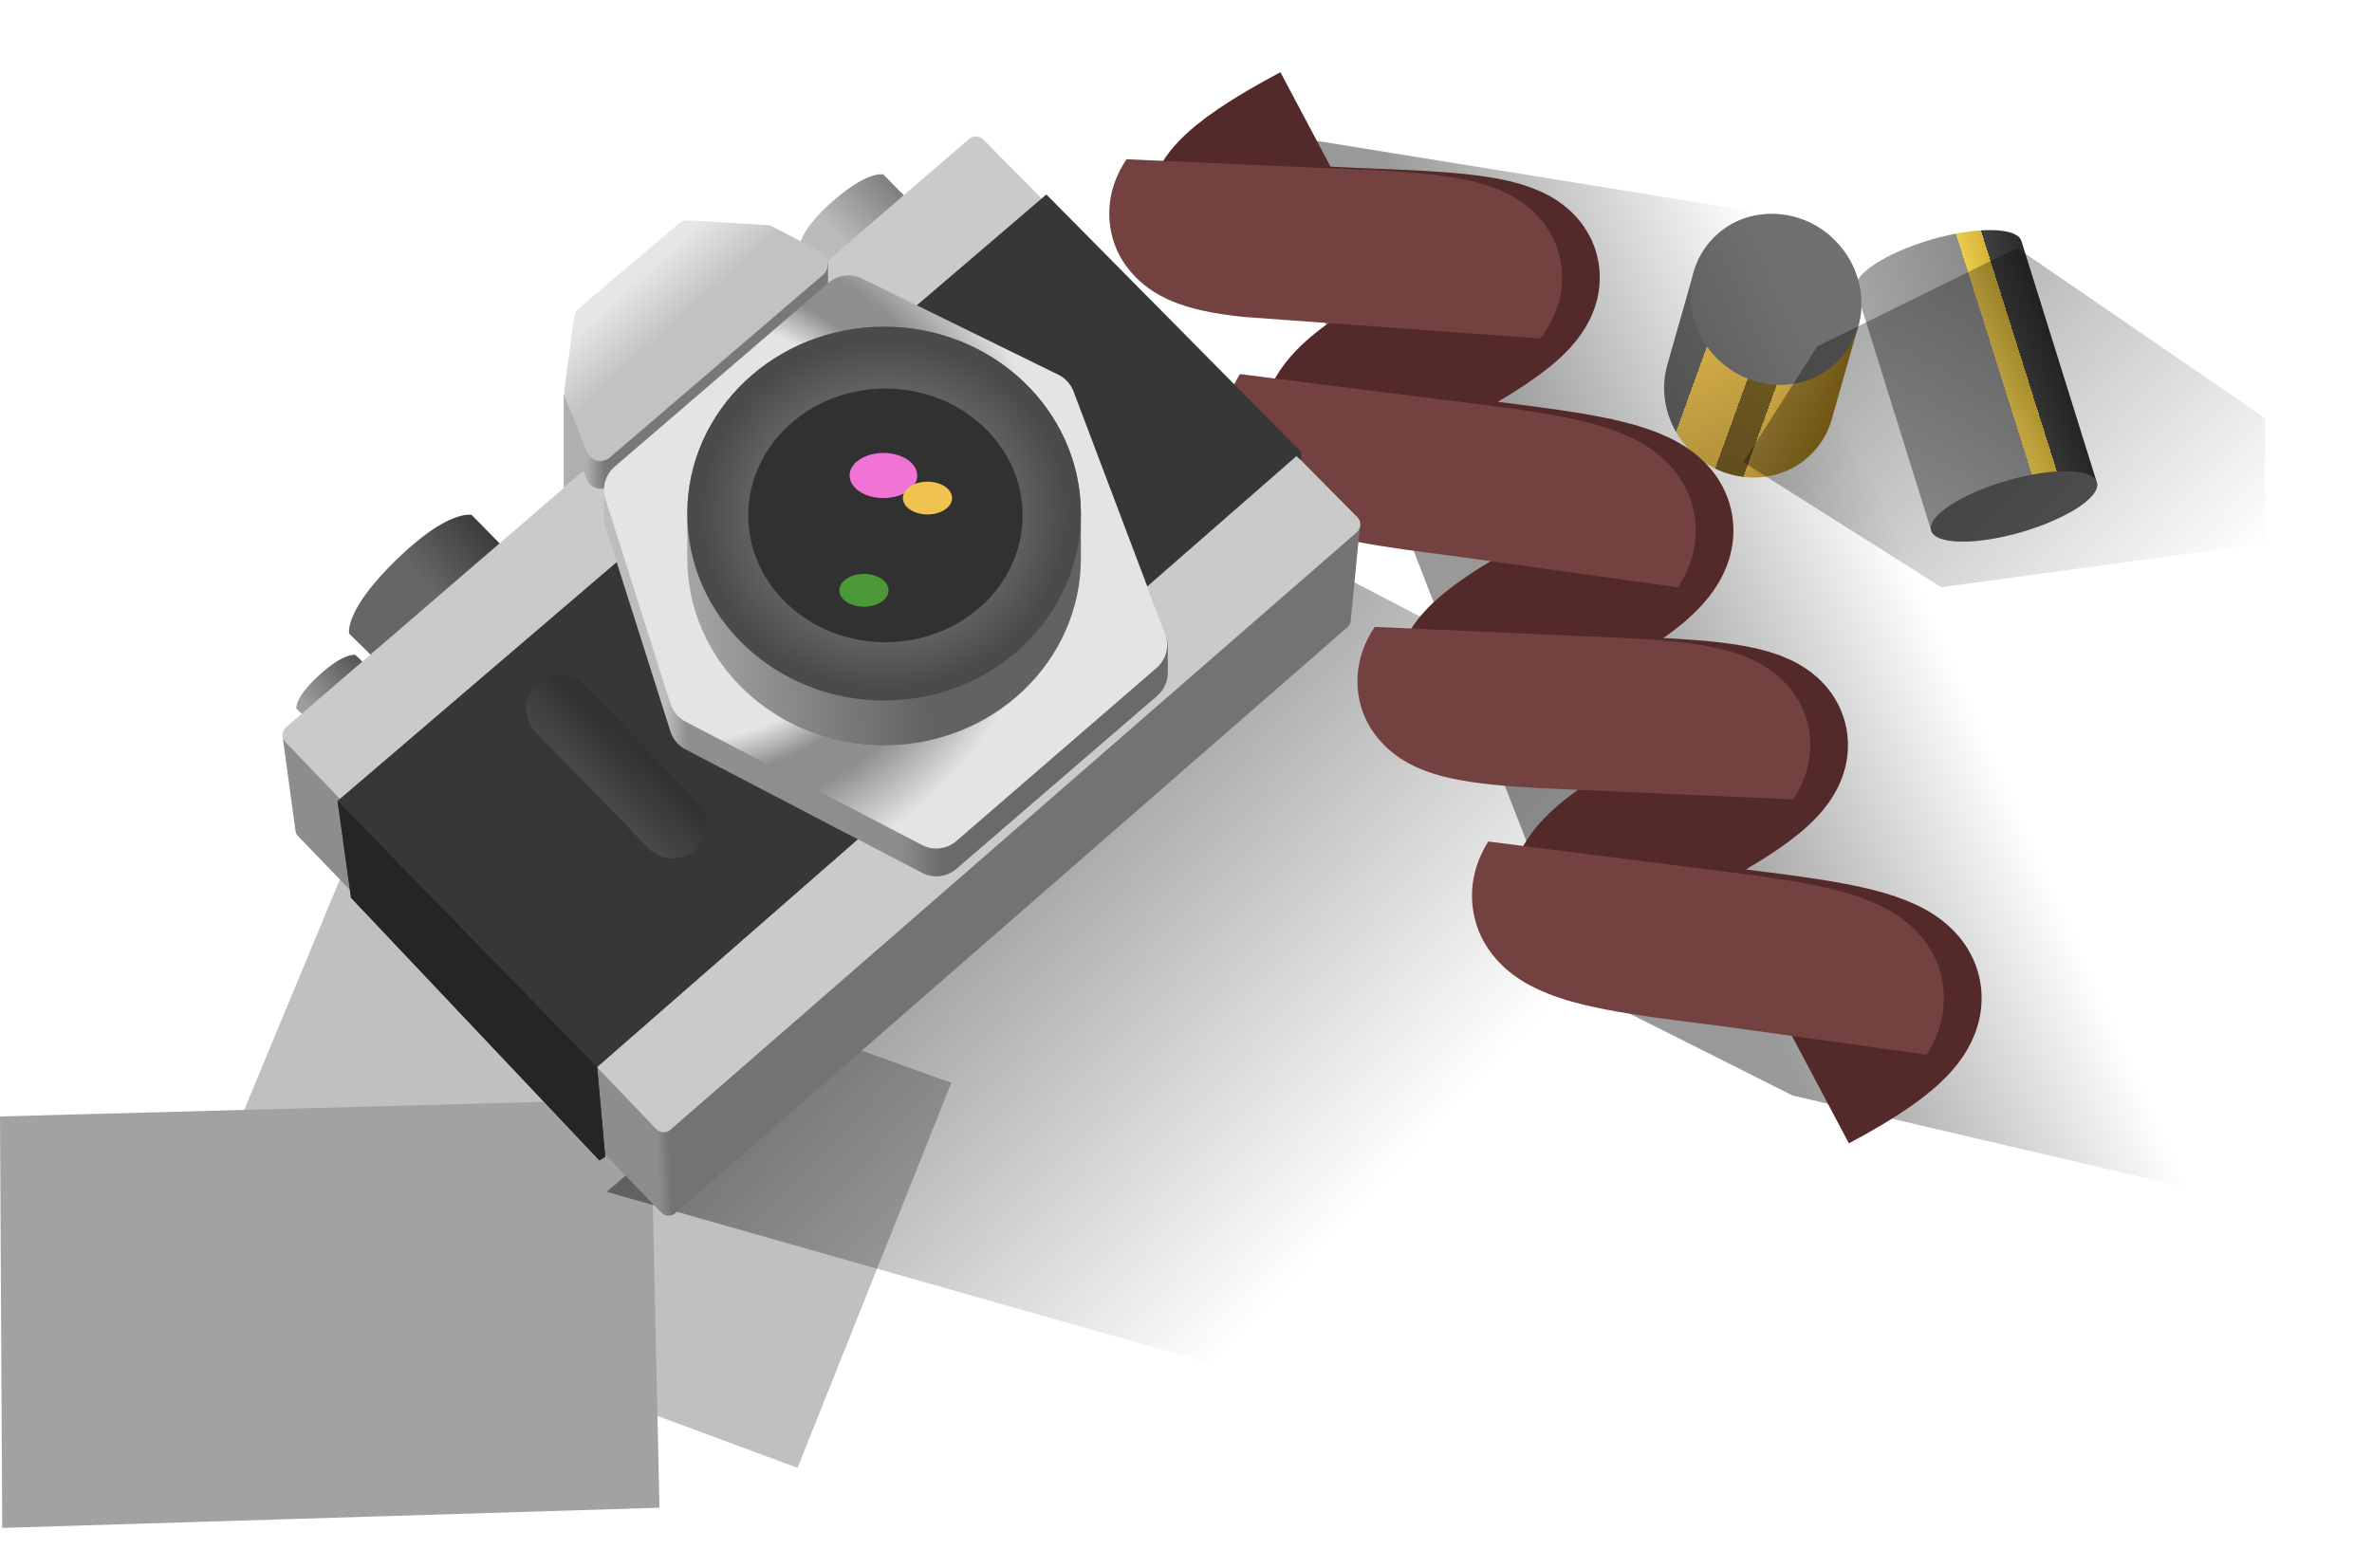
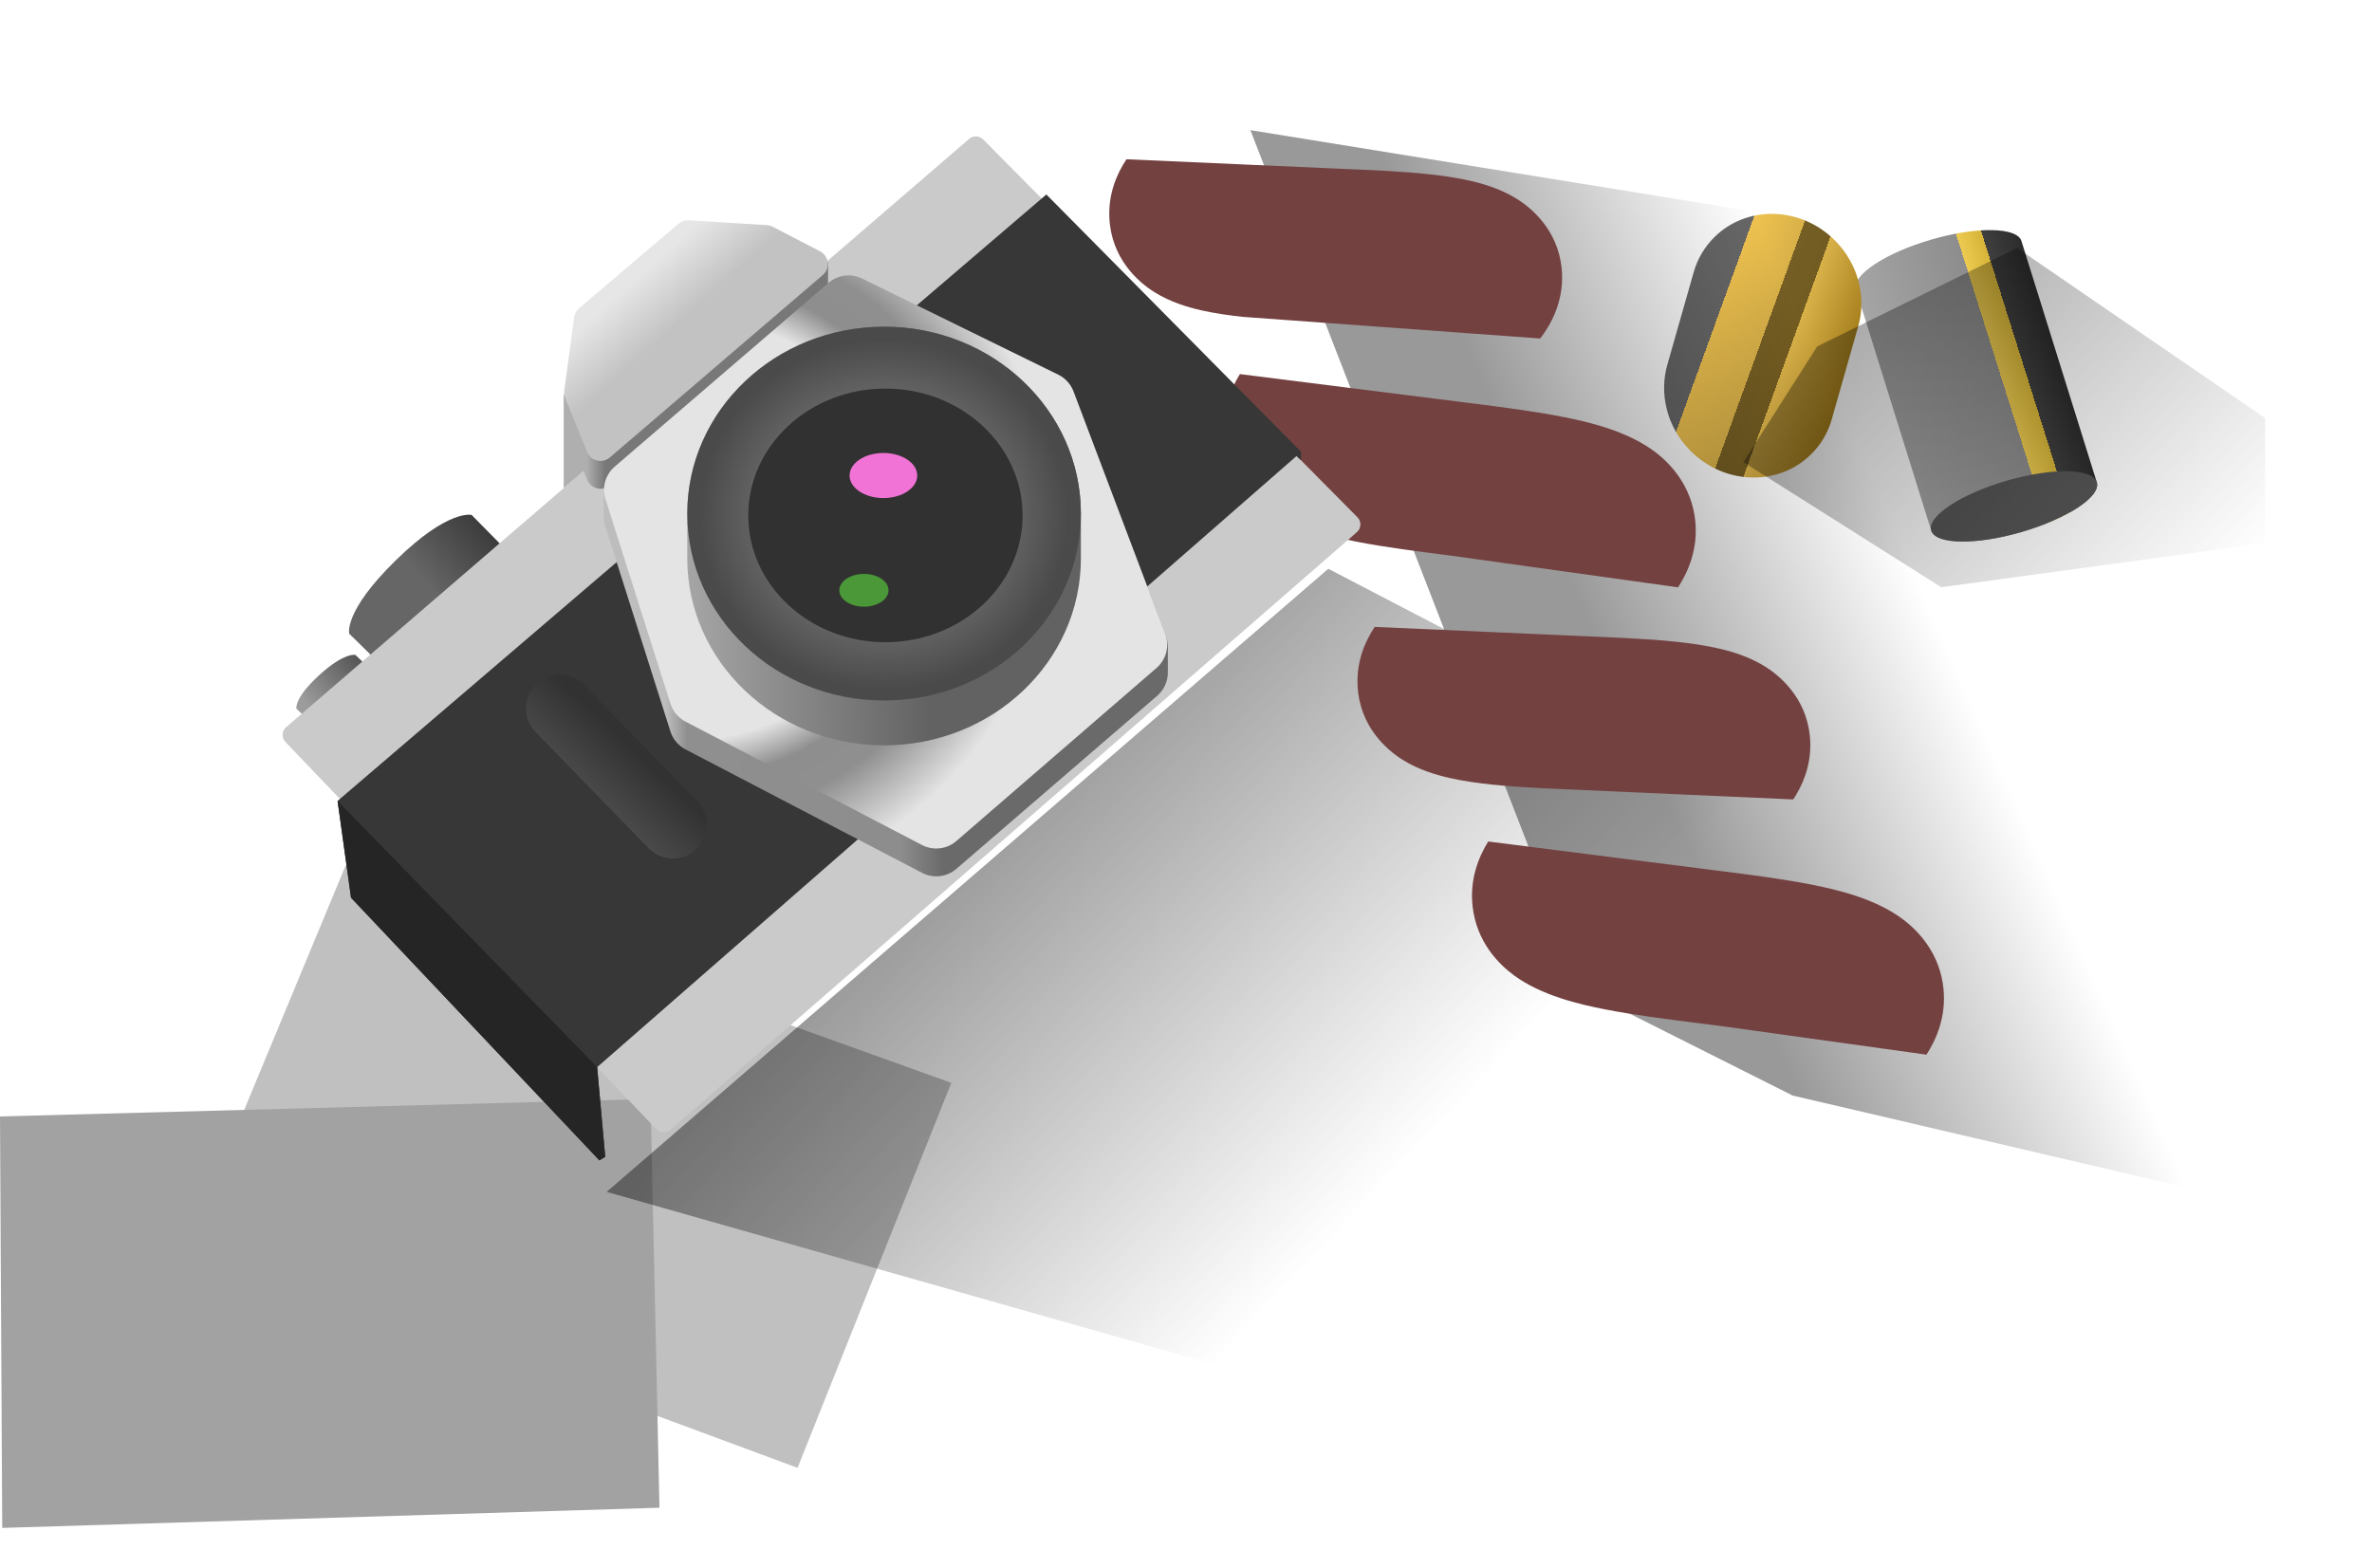
<svg xmlns="http://www.w3.org/2000/svg" width="1157" height="765" viewBox="0 0 1157 765" fill="none">
  <path d="M389.024 716.143L464.03 528.301L168.599 422.243L92.281 606.149L389.024 716.143Z" fill="#C0C0C0" />
  <path d="M0 544.701L1.093 745.446L321.672 735.605L317.299 536.173L0 544.701Z" fill="#A2A2A2" />
  <path d="M181.938 320.559L170.348 309.187C170.348 309.187 167.352 298.472 193.09 273.325C218.829 248.177 230.047 251.238 230.047 251.238L244.698 266.108L181.938 320.559Z" fill="url(#paint0_linear_1089_259)" />
-   <path d="M401.594 137.426L390.004 126.055C390.004 126.055 385.088 117.409 404.112 100.032C423.137 82.656 430.897 85.162 430.897 85.162L445.548 100.032L401.594 137.426Z" fill="url(#paint1_linear_1089_259)" />
  <path d="M150.179 350.955L144.596 345.798C144.596 345.798 143.153 340.939 155.55 329.534C167.948 318.13 173.351 319.518 173.351 319.518L180.408 326.262L150.179 350.955Z" fill="url(#paint2_linear_1089_259)" />
  <g opacity="0.4" filter="url(#filter0_f_1089_259)">
    <path d="M295.905 581.5L756.905 712.5L915.905 417L647.905 277.5L295.905 581.5Z" fill="url(#paint3_linear_1089_259)" />
  </g>
  <path d="M905.238 141.158C903.229 134.246 919.687 123.387 941.997 116.903C964.308 110.419 984.022 110.766 986.031 117.678L1022.77 235.325C1024.78 242.237 1008.32 253.097 986.009 259.58C963.699 266.064 943.984 265.717 941.975 258.806L905.238 141.158Z" fill="url(#paint4_linear_1089_259)" />
  <path d="M986.008 259.58C963.698 266.064 943.983 265.717 941.975 258.806C939.966 251.894 956.424 241.035 978.734 234.551C1001.04 228.067 1020.76 228.414 1022.77 235.325C1024.78 242.237 1008.32 253.096 986.008 259.58Z" fill="#565656" />
  <path d="M883.259 221.776C867.199 237.49 840.809 236.565 824.315 219.708C812.917 208.06 809.228 191.852 813.336 177.763L826.235 132.437C828.081 126.191 831.463 120.367 836.387 115.548C852.447 99.834 878.838 100.759 895.332 117.616C907.04 129.581 910.614 146.358 905.958 160.707L893.08 205.954C891.174 211.796 887.903 217.232 883.259 221.776Z" fill="url(#paint5_linear_1089_259)" />
-   <path d="M895.331 117.615C911.825 134.472 912.177 160.876 896.117 176.59C880.057 192.305 853.666 191.379 837.173 174.523C820.679 157.667 820.327 131.262 836.387 115.548C852.447 99.833 878.837 100.759 895.331 117.615Z" fill="#707070" />
  <g opacity="0.4" filter="url(#filter1_f_1089_259)">
    <path d="M772.905 483.5L874.405 534.5L1079.91 582.5L925.405 114.5L609.905 63.5L772.905 483.5Z" fill="url(#paint6_linear_1089_259)" />
  </g>
  <g filter="url(#filter2_ii_1089_259)">
-     <path d="M623.138 69.37C446.857 162.911 855.765 78.459 678.011 172.781C501.73 266.322 921.958 203.204 744.205 297.526C567.923 391.066 976.831 306.614 799.078 400.936C622.796 494.477 1043.03 431.359 865.272 525.681" stroke="#532929" stroke-width="75" />
-   </g>
+     </g>
  <path fill-rule="evenodd" clip-rule="evenodd" d="M702.512 161.88C702.512 161.88 702.491 161.874 702.453 161.859C702.493 161.873 702.512 161.88 702.512 161.88Z" fill="#744141" />
  <path d="M653.265 82.314C646.544 82.039 640.161 81.776 634.185 81.467L549.474 77.704C544.951 84.486 540.519 94.248 541.128 106.438C542.105 125.983 554.902 137.436 563.113 142.553C571.044 147.495 579.629 149.953 585.811 151.365C592.545 152.903 599.734 153.906 606.613 154.624L631.159 156.411L751.281 165.156C756.372 158.498 762.302 147.954 761.942 134.243C761.428 114.699 748.969 102.874 740.531 97.447C732.549 92.312 723.875 89.774 717.696 88.328C710.948 86.749 703.747 85.722 696.874 84.987C683.366 83.544 667.749 82.906 653.708 82.332L653.265 82.314Z" fill="#744141" />
  <path d="M717.435 196.715L716.98 196.658L604.781 182.514C599.952 190.325 595.707 201.218 597.258 214.346C599.255 231.247 609.645 241.992 617.353 247.667C630.836 257.595 649.284 261.843 661.749 264.287C675.793 267.04 691.927 269.084 706.479 270.927L707.554 271.063L818.507 286.559C823.552 278.82 828.232 267.814 826.928 254.381C825.281 237.409 815.107 226.4 807.291 220.488C793.791 210.277 775.21 205.952 762.808 203.488C748.566 200.659 732.17 198.582 717.435 196.715Z" fill="#744141" />
  <path d="M817.94 313.143C810.09 312.304 801.528 311.737 792.977 311.297L670.546 305.852C666.021 312.635 661.585 322.399 662.195 334.594C663.172 354.139 675.969 365.591 684.18 370.708C692.111 375.65 700.696 378.108 706.878 379.52C713.612 381.058 720.801 382.061 727.68 382.779C735.463 383.592 743.946 384.144 752.42 384.576L874.684 390.036C879.084 383.4 883.314 374.041 883.008 362.398C882.495 342.854 870.036 331.029 861.598 325.602C853.615 320.467 844.941 317.93 838.763 316.484C832.015 314.904 824.814 313.877 817.94 313.143Z" fill="#744141" />
  <path d="M838.047 424.813C836.422 424.607 834.816 424.404 833.229 424.201L725.916 410.559C721.059 418.378 716.766 429.311 718.325 442.501C720.322 459.403 730.712 470.147 738.42 475.823C751.902 485.751 770.35 489.999 782.816 492.443C796.86 495.196 812.994 497.239 827.546 499.082L828.62 499.218C837.805 500.382 846.376 501.477 854.183 502.641L939.675 514.559C944.681 506.828 949.29 495.88 947.995 482.537C946.348 465.564 936.173 454.555 928.358 448.643C914.858 438.432 896.277 434.107 883.874 431.644C869.632 428.814 853.237 426.737 838.502 424.871L838.047 424.813Z" fill="#744141" />
  <g opacity="0.4" filter="url(#filter3_f_1089_259)">
    <path d="M850.405 225.5L946.905 286.5L1104.91 265V204L983.905 121L886.405 169L850.405 225.5Z" fill="url(#paint7_linear_1089_259)" />
  </g>
-   <path d="M142.016 355.081C139.425 355.597 137.683 358.041 138.039 360.658L144.106 405.224C144.249 406.277 144.724 407.256 145.461 408.021L322.526 591.575C324.375 593.492 327.403 593.623 329.411 591.872L657.155 306.078C658.116 305.24 658.721 304.066 658.845 302.796L663.25 257.708C663.576 254.369 660.586 251.662 657.296 252.318L142.016 355.081Z" fill="url(#paint8_linear_1089_259)" />
  <path d="M661.847 259.648C664.025 257.751 664.148 254.41 662.116 252.358L479.558 68.022C477.71 66.156 474.732 66.038 472.742 67.753L139.573 354.778C137.402 356.647 137.243 359.955 139.225 362.024L320.123 550.88C321.97 552.807 325.005 552.945 327.018 551.192L661.847 259.648Z" fill="#CACACA" />
  <path d="M510.39 94.885L634.597 220.405V224.5L632.406 222.5L291.276 520.647L295.213 564.382L292.37 566.132L171.223 437.988L164.663 390.754L510.39 94.885Z" fill="#373737" />
  <path d="M295.212 564.382L291.275 520.647L164.662 390.754L171.222 437.988L292.369 566.132L295.212 564.382Z" fill="#252525" />
  <path d="M273.127 345.706L328.233 402.343" stroke="url(#paint9_linear_1089_259)" stroke-width="33" stroke-linecap="round" />
  <path d="M403.905 145.5L297.435 236.765C293.805 239.878 288.192 238.514 286.394 234.083L284.658 229.808L274.963 238.118L274.963 205.92L274.963 192.633L403.905 128L403.905 145.5Z" fill="url(#paint10_linear_1089_259)" />
  <path d="M466.492 423.909C461.838 427.921 455.207 428.688 449.759 425.845L334.376 365.627C330.863 363.794 328.218 360.645 327.019 356.868L295.226 256.715C294.76 255.247 294.523 253.717 294.523 252.177L294.523 239.713C294.523 235.442 296.344 231.373 299.529 228.527L310.713 218.534C314.566 215.091 319.92 213.874 324.883 215.313L551.175 280.905C555.725 282.223 559.385 285.614 561.046 290.05L568.69 310.456C569.32 312.139 569.643 313.921 569.643 315.718L569.643 328.126C569.643 332.491 567.742 336.639 564.436 339.488L466.492 423.909Z" fill="url(#paint11_linear_1089_259)" />
  <path d="M516.215 182.805C519.638 184.484 522.293 187.403 523.641 190.968L568.352 309.228C570.577 315.114 568.893 321.762 564.134 325.878L466.493 410.325C461.839 414.351 455.197 415.125 449.741 412.277L334.374 352.069C330.861 350.235 328.216 347.086 327.017 343.309L295.35 243.554C293.531 237.824 295.309 231.561 299.868 227.641L404.158 137.981C408.709 134.069 415.153 133.246 420.541 135.888L516.215 182.805Z" fill="url(#paint12_angular_1089_259)" />
  <path d="M374.075 109.83C375.051 109.89 376.003 110.154 376.87 110.605L400.029 122.635C404.431 124.922 405.123 130.935 401.356 134.163L297.435 223.21C293.805 226.321 288.193 224.957 286.395 220.527L275.664 194.09C275.205 192.958 275.049 191.725 275.214 190.515L280.067 154.781C280.299 153.071 281.154 151.508 282.468 150.391L330.979 109.127C332.358 107.953 334.139 107.36 335.946 107.472L374.075 109.83Z" fill="url(#paint13_linear_1089_259)" />
  <path d="M527.227 272.45C527.227 322.812 484.247 363.638 431.228 363.638C378.21 363.638 335.229 322.812 335.229 272.45V250.582C335.229 200.221 378.21 159.395 431.228 159.395C484.247 159.395 527.227 200.221 527.227 250.582V272.45Z" fill="url(#paint14_linear_1089_259)" />
  <path d="M527.227 250.582C527.227 300.944 484.247 341.77 431.228 341.77C378.21 341.77 335.229 300.944 335.229 250.582C335.229 200.221 378.21 159.395 431.228 159.395C484.247 159.395 527.227 200.221 527.227 250.582Z" fill="url(#paint15_radial_1089_259)" />
  <ellipse cx="431.885" cy="251.457" rx="66.915" ry="61.885" fill="#313131" />
  <g filter="url(#filter4_f_1089_259)">
    <ellipse cx="430.905" cy="232" rx="16.5" ry="11" fill="#F273D6" />
  </g>
  <g filter="url(#filter5_f_1089_259)">
-     <ellipse cx="452.405" cy="243" rx="12" ry="8" fill="#F0C350" />
-   </g>
+     </g>
  <g filter="url(#filter6_f_1089_259)">
    <ellipse cx="421.405" cy="288" rx="12" ry="8" fill="#4A9837" />
  </g>
  <defs>
    <filter id="filter0_f_1089_259" x="243.805" y="225.4" width="724.2" height="539.2" filterUnits="userSpaceOnUse" color-interpolation-filters="sRGB">
      <feFlood flood-opacity="0" result="BackgroundImageFix" />
      <feBlend mode="normal" in="SourceGraphic" in2="BackgroundImageFix" result="shape" />
      <feGaussianBlur stdDeviation="26.05" result="effect1_foregroundBlur_1089_259" />
    </filter>
    <filter id="filter1_f_1089_259" x="557.805" y="11.4" width="574.2" height="623.2" filterUnits="userSpaceOnUse" color-interpolation-filters="sRGB">
      <feFlood flood-opacity="0" result="BackgroundImageFix" />
      <feBlend mode="normal" in="SourceGraphic" in2="BackgroundImageFix" result="shape" />
      <feGaussianBlur stdDeviation="26.05" result="effect1_foregroundBlur_1089_259" />
    </filter>
    <filter id="filter2_ii_1089_259" x="534.465" y="35.245" width="438.145" height="523.561" filterUnits="userSpaceOnUse" color-interpolation-filters="sRGB">
      <feFlood flood-opacity="0" result="BackgroundImageFix" />
      <feBlend mode="normal" in="SourceGraphic" in2="BackgroundImageFix" result="shape" />
      <feColorMatrix in="SourceAlpha" type="matrix" values="0 0 0 0 0 0 0 0 0 0 0 0 0 0 0 0 0 0 127 0" result="hardAlpha" />
      <feOffset dx="25" dy="-1" />
      <feGaussianBlur stdDeviation="17.3" />
      <feComposite in2="hardAlpha" operator="arithmetic" k2="-1" k3="1" />
      <feColorMatrix type="matrix" values="0 0 0 0 0.455 0 0 0 0 0.255 0 0 0 0 0.255 0 0 0 1 0" />
      <feBlend mode="normal" in2="shape" result="effect1_innerShadow_1089_259" />
      <feColorMatrix in="SourceAlpha" type="matrix" values="0 0 0 0 0 0 0 0 0 0 0 0 0 0 0 0 0 0 127 0" result="hardAlpha" />
      <feOffset dx="-6" />
      <feGaussianBlur stdDeviation="9.3" />
      <feComposite in2="hardAlpha" operator="arithmetic" k2="-1" k3="1" />
      <feColorMatrix type="matrix" values="0 0 0 0 0.455 0 0 0 0 0.255 0 0 0 0 0.255 0 0 0 1 0" />
      <feBlend mode="normal" in2="effect1_innerShadow_1089_259" result="effect2_innerShadow_1089_259" />
    </filter>
    <filter id="filter3_f_1089_259" x="798.305" y="68.9" width="358.7" height="269.7" filterUnits="userSpaceOnUse" color-interpolation-filters="sRGB">
      <feFlood flood-opacity="0" result="BackgroundImageFix" />
      <feBlend mode="normal" in="SourceGraphic" in2="BackgroundImageFix" result="shape" />
      <feGaussianBlur stdDeviation="26.05" result="effect1_foregroundBlur_1089_259" />
    </filter>
    <filter id="filter4_f_1089_259" x="385.305" y="191.9" width="91.2" height="80.2" filterUnits="userSpaceOnUse" color-interpolation-filters="sRGB">
      <feFlood flood-opacity="0" result="BackgroundImageFix" />
      <feBlend mode="normal" in="SourceGraphic" in2="BackgroundImageFix" result="shape" />
      <feGaussianBlur stdDeviation="14.55" result="effect1_foregroundBlur_1089_259" />
    </filter>
    <filter id="filter5_f_1089_259" x="411.305" y="205.9" width="82.2" height="74.2" filterUnits="userSpaceOnUse" color-interpolation-filters="sRGB">
      <feFlood flood-opacity="0" result="BackgroundImageFix" />
      <feBlend mode="normal" in="SourceGraphic" in2="BackgroundImageFix" result="shape" />
      <feGaussianBlur stdDeviation="14.55" result="effect1_foregroundBlur_1089_259" />
    </filter>
    <filter id="filter6_f_1089_259" x="380.305" y="250.9" width="82.2" height="74.2" filterUnits="userSpaceOnUse" color-interpolation-filters="sRGB">
      <feFlood flood-opacity="0" result="BackgroundImageFix" />
      <feBlend mode="normal" in="SourceGraphic" in2="BackgroundImageFix" result="shape" />
      <feGaussianBlur stdDeviation="14.55" result="effect1_foregroundBlur_1089_259" />
    </filter>
    <linearGradient id="paint0_linear_1089_259" x1="175.905" y1="310" x2="238.405" y2="256.5" gradientUnits="userSpaceOnUse">
      <stop offset="0.492" stop-color="#666666" />
      <stop offset="1" stop-color="#3A3A3A" />
    </linearGradient>
    <linearGradient id="paint1_linear_1089_259" x1="403.906" y1="111" x2="437.406" y2="80.5" gradientUnits="userSpaceOnUse">
      <stop stop-color="#BBBBBB" />
      <stop offset="1" stop-color="#737373" />
    </linearGradient>
    <linearGradient id="paint2_linear_1089_259" x1="147.905" y1="342" x2="175.905" y2="319" gradientUnits="userSpaceOnUse">
      <stop stop-color="#9C9C9C" />
      <stop offset="1" stop-color="#515151" />
    </linearGradient>
    <linearGradient id="paint3_linear_1089_259" x1="774.905" y1="472.5" x2="580.905" y2="290" gradientUnits="userSpaceOnUse">
      <stop stop-opacity="0" />
      <stop offset="1" />
    </linearGradient>
    <linearGradient id="paint4_linear_1089_259" x1="923.406" y1="199.5" x2="1005.91" y2="173.5" gradientUnits="userSpaceOnUse">
      <stop stop-color="#A5A5A5" />
      <stop offset="0.635" stop-color="#8D8D8D" />
      <stop offset="0.635" stop-color="#EDCB51" />
      <stop offset="0.775" stop-color="#D6B438" />
      <stop offset="0.775" stop-color="#3F3F3F" />
      <stop offset="1" stop-color="#292929" />
    </linearGradient>
    <linearGradient id="paint5_linear_1089_259" x1="810.905" y1="176" x2="897.837" y2="207.511" gradientUnits="userSpaceOnUse">
      <stop offset="0.195" stop-color="#676767" />
      <stop offset="0.195" stop-color="#F0C350" />
      <stop offset="0.455" stop-color="#D9B149" />
      <stop offset="0.455" stop-color="#755E24" />
      <stop offset="0.61" stop-color="#735C21" />
      <stop offset="0.61" stop-color="#D9B149" />
      <stop offset="1" stop-color="#997313" />
    </linearGradient>
    <linearGradient id="paint6_linear_1089_259" x1="918.905" y1="186.5" x2="754.905" y2="259.5" gradientUnits="userSpaceOnUse">
      <stop offset="0.135" stop-opacity="0" />
      <stop offset="1" />
    </linearGradient>
    <linearGradient id="paint7_linear_1089_259" x1="1013.41" y1="364" x2="819.405" y2="181.5" gradientUnits="userSpaceOnUse">
      <stop stop-opacity="0" />
      <stop offset="1" />
    </linearGradient>
    <linearGradient id="paint8_linear_1089_259" x1="302.405" y1="575.5" x2="353.405" y2="573.5" gradientUnits="userSpaceOnUse">
      <stop offset="0.365" stop-color="#8D8D8D" />
      <stop offset="0.49" stop-color="#737373" />
    </linearGradient>
    <linearGradient id="paint9_linear_1089_259" x1="308.906" y1="405" x2="328.406" y2="384.5" gradientUnits="userSpaceOnUse">
      <stop stop-color="#494949" />
      <stop offset="1" stop-color="#323232" />
    </linearGradient>
    <linearGradient id="paint10_linear_1089_259" x1="273.905" y1="188" x2="309.905" y2="188" gradientUnits="userSpaceOnUse">
      <stop offset="0.34" stop-color="#AFAFAF" />
      <stop offset="0.591" stop-color="#787878" />
    </linearGradient>
    <linearGradient id="paint11_linear_1089_259" x1="299.406" y1="314" x2="492.406" y2="311" gradientUnits="userSpaceOnUse">
      <stop offset="0.129" stop-color="#BDBDBD" />
      <stop offset="0.182" stop-color="#8F8F8F" />
      <stop offset="0.716" stop-color="#8D8D8D" />
      <stop offset="0.824" stop-color="#6A6A6A" />
    </linearGradient>
    <radialGradient id="paint12_angular_1089_259" cx="0" cy="0" r="1" gradientUnits="userSpaceOnUse" gradientTransform="translate(336.905 258) rotate(-150.916) scale(279.779 283.306)">
      <stop offset="0.365" stop-color="#E4E4E4" />
      <stop offset="0.432" stop-color="#8E8E8E" />
      <stop offset="0.501" stop-color="#8F8F8F" />
      <stop offset="0.63" stop-color="#E4E4E4" />
    </radialGradient>
    <linearGradient id="paint13_linear_1089_259" x1="305.844" y1="129.43" x2="350.71" y2="179.673" gradientUnits="userSpaceOnUse">
      <stop offset="0.115" stop-color="#E6E6E6" />
      <stop offset="0.56" stop-color="#C2C2C2" />
    </linearGradient>
    <linearGradient id="paint14_linear_1089_259" x1="335.405" y1="267" x2="527.405" y2="262" gradientUnits="userSpaceOnUse">
      <stop stop-color="#A5A5A5" />
      <stop offset="0.605" stop-color="#626262" />
    </linearGradient>
    <radialGradient id="paint15_radial_1089_259" cx="0" cy="0" r="1" gradientUnits="userSpaceOnUse" gradientTransform="translate(431.228 251) rotate(90) scale(85.5 90.011)">
      <stop stop-color="#9E9E9E" />
      <stop offset="1" stop-color="#4A4A4A" />
    </radialGradient>
  </defs>
</svg>